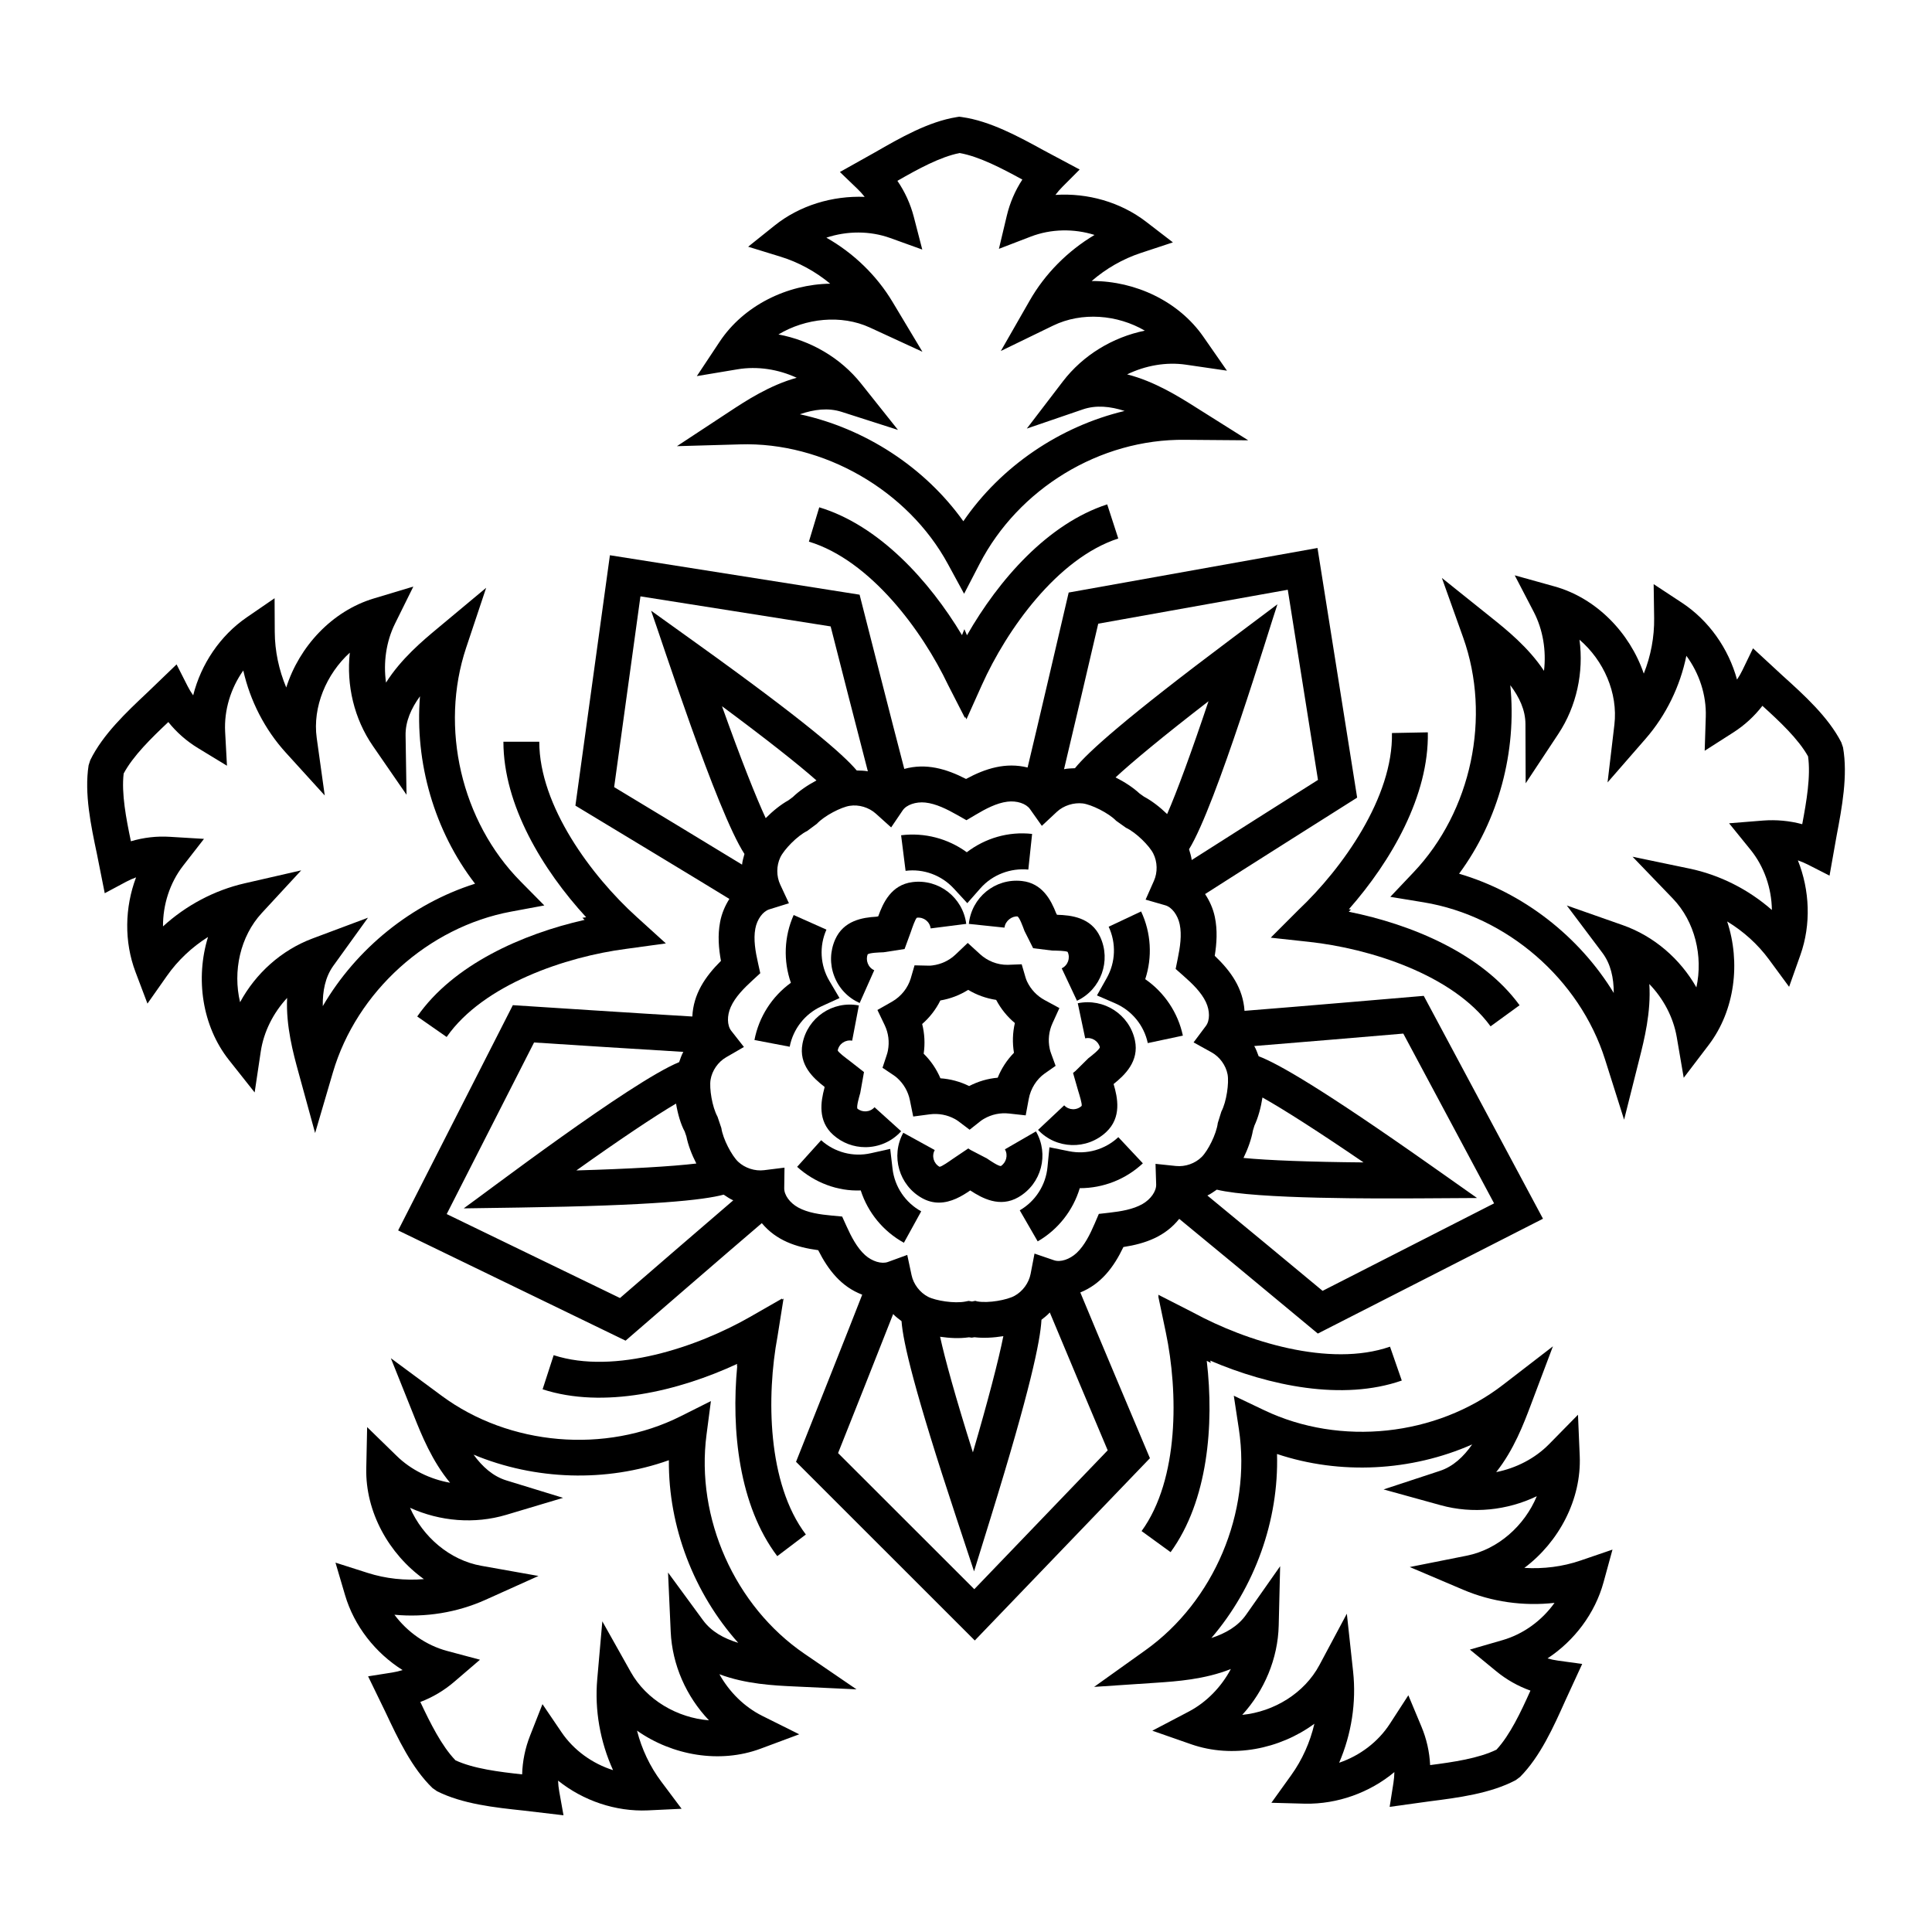
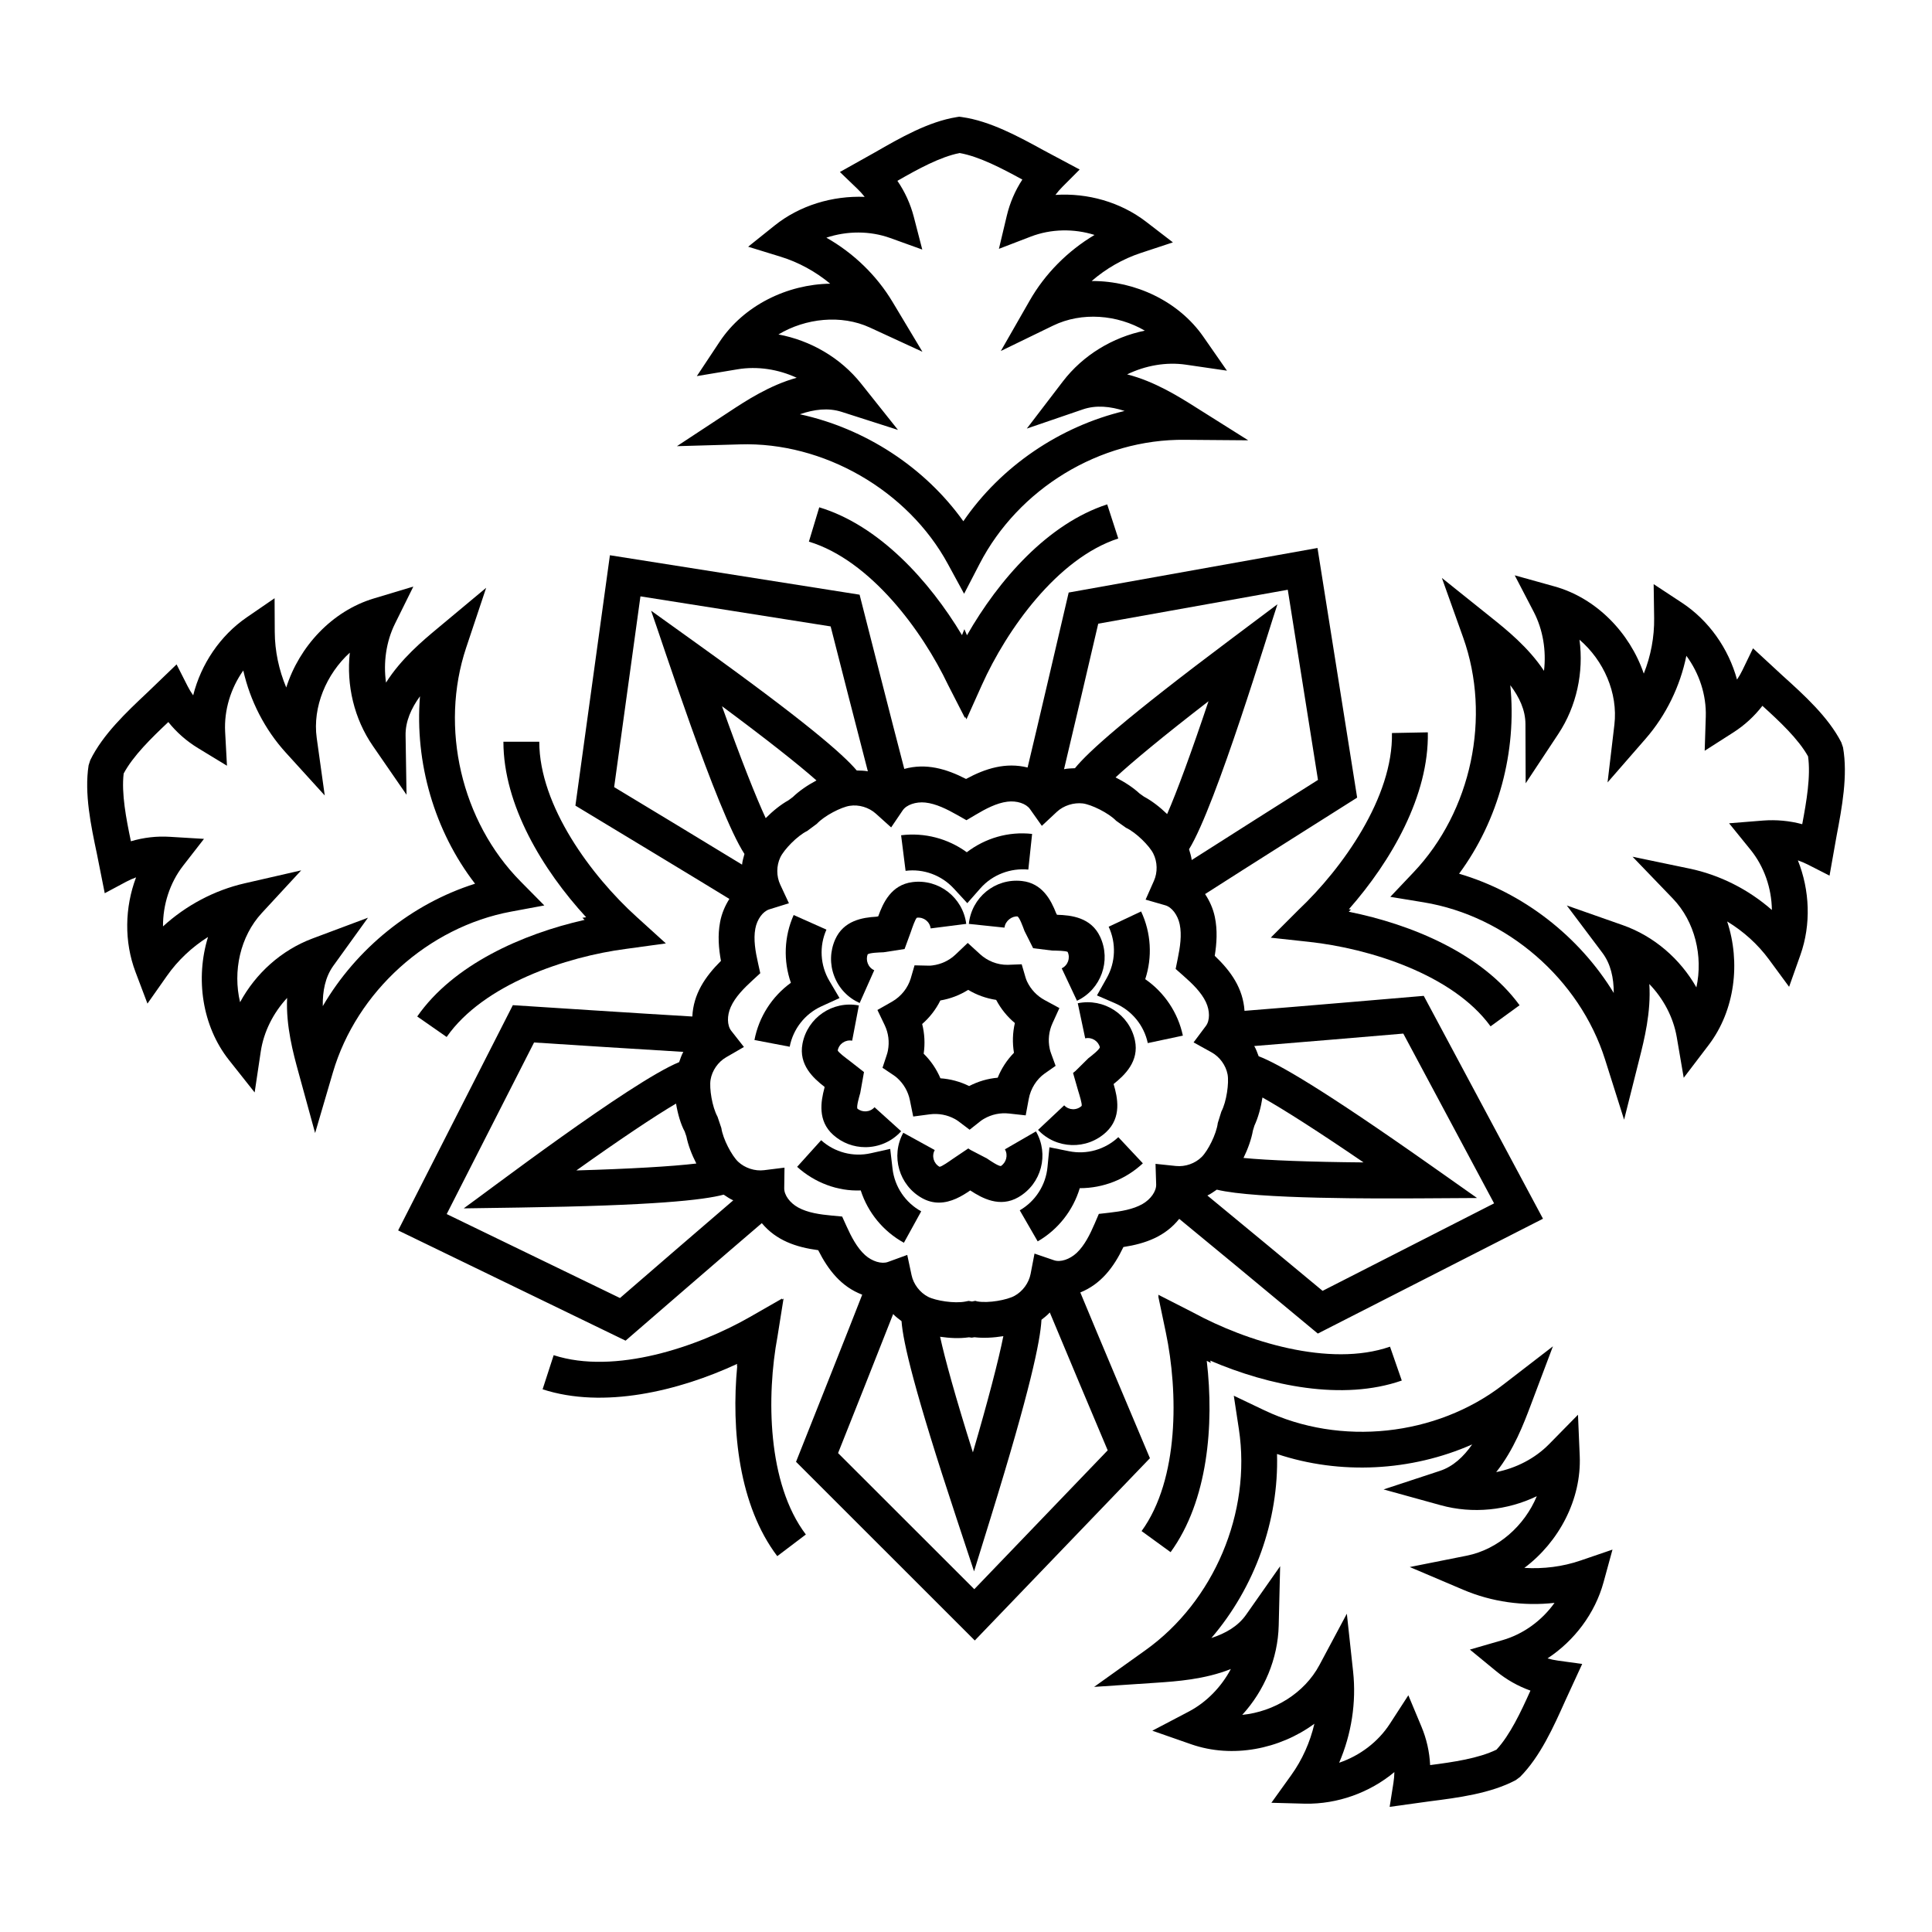
<svg xmlns="http://www.w3.org/2000/svg" fill="#000000" width="800px" height="800px" version="1.1" viewBox="144 144 512 512">
  <g>
    <path d="m386.01 439.89 4.391-0.582c2.34-0.297 4.633 0.133 6.684 1.258 0.336 0.188 0.648 0.387 0.945 0.609l2.926 2.215 2.879-2.273c0.289-0.23 0.602-0.438 0.93-0.621 2.031-1.176 4.316-1.656 6.656-1.398l4.398 0.488 0.809-4.348c0.512-2.816 2.141-5.25 4.133-6.68l2.988-2.098c-1.309-3.648-1.367-3.602-1.559-4.512-0.492-2.301-0.242-4.637 0.723-6.758l1.84-4.039-3.898-2.113c-2.051-1.109-3.676-2.82-4.68-4.941-0.148-0.324-0.277-0.66-0.379-0.996l-1.039-3.555-3.703 0.145c-2.777 0.035-5.367-1.035-7.324-2.816l-3.269-2.988-3.211 3.055c-1.691 1.609-3.816 2.613-6.172 2.91-0.363 0.047-0.723 0.078-1.066 0.055l-3.648-0.082-1.02 3.5c-0.727 2.387-2.441 4.703-4.965 6.141l-3.852 2.188 1.914 3.996c1.012 2.106 1.309 4.441 0.863 6.773-0.16 0.836-0.336 1.191-1.43 4.547 2.926 1.988 3.211 2.094 3.879 2.695 1.746 1.57 2.914 3.606 3.379 5.898zm7.195-30.758c2.644-0.449 5.133-1.402 7.371-2.809 2.266 1.359 4.773 2.262 7.418 2.66 1.254 2.371 2.926 4.441 4.957 6.133-0.602 2.582-0.676 5.25-0.242 7.887-1.867 1.918-3.324 4.148-4.309 6.602-2.629 0.227-5.18 0.977-7.566 2.211-2.406-1.184-4.977-1.875-7.613-2.055-1.031-2.434-2.523-4.637-4.438-6.519 0.391-2.644 0.25-5.305-0.398-7.867 1.996-1.742 3.633-3.848 4.82-6.242z" />
    <path d="m444.77 419.71c-1.457-6.887-8.262-11.266-15.148-9.84l1.969 9.301c1.773-0.402 3.5 0.75 3.891 2.383-0.215 0.676-2.07 2.129-3.074 2.91l-3.398 3.359-0.641 0.516 1.348 4.695c0.371 1.215 1.078 3.473 0.938 4.035-1.316 1.234-3.398 1.176-4.633-0.145l-6.926 6.508c4.793 5.109 12.887 5.414 18.066 0.566 4.141-3.894 3.016-9.125 1.957-12.707l0.047-0.055c2.914-2.336 6.777-5.984 5.606-11.527z" />
    <path d="m418.54 443.83-8.227 4.754c0.898 1.559 0.34 3.516-1.078 4.434-0.707 0-2.656-1.312-3.703-2.023l-4.324-2.246-0.602-0.398-4.074 2.742c-1.039 0.73-2.961 2.078-3.535 2.121-1.578-0.867-2.152-2.859-1.281-4.438l-8.336-4.586c-3.387 6.172-1.133 13.957 5.031 17.352 1.512 0.836 3 1.164 4.41 1.164 3.258 0 6.156-1.75 8.301-3.227l0.008 0.004c3.137 2.062 7.836 4.641 12.746 1.797 6.184-3.582 8.16-11.41 4.664-17.449z" />
    <path d="m364.78 444.73c2.434 2.199 5.496 3.281 8.539 3.281 3.492 0 6.981-1.422 9.496-4.215l-7.055-6.367c-1.199 1.352-3.258 1.449-4.559 0.352-0.215-0.676 0.438-2.938 0.781-4.152l0.984-5.519-3.844-3.004c-1.012-0.762-2.906-2.172-3.117-2.719 0.324-1.762 2.059-2.938 3.824-2.59l1.781-9.34c-6.957-1.336-13.641 3.238-14.945 10.152-1.059 5.57 2.887 9.141 5.848 11.418l-0.027 0.289c-0.965 3.59-1.836 8.699 2.293 12.414z" />
    <path d="m371.82 409.81 3.863-8.688c-1.684-0.742-2.316-2.688-1.746-4.211 0.574-0.422 2.941-0.5 4.207-0.547l5.578-0.863 1.645-4.496c0.41-1.199 1.168-3.426 1.617-3.801 1.809-0.215 3.418 1.043 3.648 2.836l9.43-1.199c-0.883-7-7.289-11.973-14.27-11.07-5.617 0.707-7.797 5.551-9.051 9.07l-0.473 0.094c-3.695 0.207-8.688 1.016-10.926 6.012-1.383 3.113-1.477 6.586-0.25 9.77 1.211 3.184 3.606 5.703 6.727 7.094z" />
    <path d="m400.75 388.84 9.449 0.992c0.195-1.797 1.996-3.102 3.473-2.961 0.574 0.418 1.383 2.637 1.82 3.828l2.301 4.586 5.012 0.621c1.273 0.02 3.629 0.051 4.133 0.363 0.762 1.629 0.055 3.578-1.57 4.348l4.047 8.598c6.367-3 9.117-10.621 6.117-16.988-2.406-5.125-7.676-5.699-11.418-5.801l-0.223-0.402c-1.348-3.461-3.656-7.981-9.098-8.551-7.121-0.773-13.312 4.371-14.043 11.367z" />
    <path d="m427.27 449.08-5.16-1.043-0.512 5.25c-0.453 4.781-3.203 9.066-7.352 11.461l4.754 8.234c5.41-3.125 9.375-8.207 11.148-14.102h0.047c6.137 0 12.125-2.32 16.672-6.586l-6.5-6.934c-3.5 3.277-8.363 4.691-13.098 3.719z" />
    <path d="m380.53 453.71-0.613-5.242-5.152 1.152c-4.68 1.055-9.598-0.242-13.152-3.453l-6.367 7.055c4.641 4.191 10.742 6.512 16.859 6.254 1.883 5.852 5.961 10.855 11.438 13.867l4.586-8.328c-4.211-2.312-7.051-6.539-7.598-11.305z" />
    <path d="m361.68 410.69 4.801-2.195-2.684-4.543c-2.441-4.125-2.738-9.207-0.781-13.59l-8.688-3.871c-2.543 5.719-2.766 12.16-0.734 17.961-4.984 3.606-8.484 9.02-9.656 15.164l9.34 1.781c0.902-4.707 4.043-8.711 8.402-10.707z" />
    <path d="m396.77 379.47 3.574 3.879 3.492-3.961c3.176-3.606 8.012-5.402 12.68-4.941l1.004-9.449c-6.285-0.707-12.43 1.125-17.312 4.856-4.977-3.625-11.16-5.277-17.406-4.504l1.188 9.43c4.734-0.621 9.535 1.16 12.781 4.691z" />
    <path d="m447.5 403.49c1.922-5.848 1.57-12.281-1.094-17.945l-8.598 4.047c2.031 4.336 1.848 9.422-0.512 13.602l-2.59 4.602 4.836 2.098c4.41 1.906 7.641 5.848 8.633 10.535l9.301-1.977c-1.309-6.121-4.918-11.461-9.977-14.961z" />
    <path d="m473.81 411.88c-0.395-5.941-3.559-10.465-7.891-14.582 0.52-3.227 0.77-6.777 0.02-10.324-0.469-2.234-1.398-4.246-2.578-6.039 9.203-5.922 39.34-24.953 40.297-25.555l-10.508-66.156-65.938 11.805c-2.16 9.254-8.586 36.828-10.887 46.371-5.758-1.43-11.141 0.223-16.312 3.031-5.269-2.707-10.613-4.246-16.367-2.66-2.664-10.109-11.445-44.609-11.844-46.172l-66.168-10.453-9.145 66.352c8.551 5.168 33.055 19.961 40.801 24.727-1.145 1.816-2.031 3.852-2.453 6.094-0.676 3.559-0.379 7.027 0.223 10.324-4.242 4.219-7.305 8.812-7.586 14.742-10.773-0.609-46.609-2.945-47.566-3.008l-30.395 59.695 60.273 29.215c2.977-2.574 28.102-24.332 36.102-31.141 3.82 4.586 9.078 6.383 14.945 7.164 2.668 5.281 6.106 9.676 11.664 11.793-3.441 8.863-13.422 33.93-17.539 44.293l47.371 47.348 46.414-48.309c-1.941-4.606-14.215-33.66-18.449-43.922 5.488-2.227 8.867-6.684 11.422-12.039 5.922-0.91 11.09-2.824 14.793-7.465 5.754 4.695 22.609 18.664 34.32 28.398l2.406 2 59.672-30.434-31.598-59.062c-1 0.078-35.547 3.047-47.5 3.969zm31.551 40.172c-14.113-0.121-25.426-0.551-31.82-1.184 1.176-2.406 2.094-4.984 2.496-7.266l0.398-1.305c0.988-2.109 1.719-4.777 2.129-7.449 5.609 3.133 15.141 9.242 26.797 17.203zm-52.059-92.316c-1.922-1.863-4.09-3.531-6.137-4.617l-1.168-0.832c-1.691-1.574-3.973-3.066-6.359-4.269 4.363-4.047 12.477-10.805 24.629-20.184-4.481 13.391-8.383 24.016-10.965 29.902zm-18.258-50.453 50.23-8.992 8.004 50.398c-7.164 4.531-25.258 15.969-33.461 21.227-0.113-0.984-0.434-1.906-0.707-2.859 7.18-11.59 21.332-58.766 23.426-64.918l-11.883 8.91c-28.516 21.367-38.305 30.234-41.781 34.535-0.977 0.055-1.941 0.047-2.891 0.262 2.273-9.473 7.137-30.301 9.062-38.562zm-121.32-7.242 50.406 7.965c2.094 8.227 7.394 28.98 9.859 38.398-0.977-0.195-1.945-0.184-2.941-0.219-3.598-4.262-13.609-13.012-42.441-33.691l-12.059-8.652c2.422 6.676 17.418 53.258 24.738 64.465-0.246 0.945-0.543 1.855-0.633 2.828-8.301-5.086-26.629-16.16-33.898-20.543zm33.195 58.773c-2.504-5.398-6.426-15.203-11.586-29.66 11.242 8.328 20.207 15.379 25.039 19.672-2.359 1.25-4.609 2.793-6.269 4.402l-1.152 0.855c-2.019 1.121-4.148 2.832-6.031 4.731zm-23.762 75.648c0.473 2.852 1.293 5.586 2.289 7.383l0.453 1.316c0.449 2.266 1.414 4.812 2.637 7.184-6.375 0.766-17.676 1.422-31.793 1.832 11.367-8.102 20.832-14.441 26.414-17.715zm-14.855 51.527-45.922-22.25 23.152-45.473c8.469 0.547 29.832 1.926 39.551 2.492-0.488 0.859-0.766 1.789-1.105 2.719-12.699 5.184-51.98 35.145-57.094 38.754l14.824-0.219c35.457-0.52 48.68-1.977 54.07-3.418 0.836 0.539 1.625 1.113 2.539 1.508-7.352 6.281-23.562 20.305-30.016 25.887zm93.898 77.164-36.102-36.07c3.141-7.883 11.051-27.781 14.598-36.848 0.66 0.723 1.449 1.273 2.219 1.879 0.391 5.516 3.363 18.391 14.559 52.215l4.66 14.098 4.391-14.184c10.488-33.895 13.184-46.918 13.473-52.488 0.766-0.625 1.555-1.195 2.207-1.938 3.731 8.992 12.043 28.719 15.344 36.535zm-9.066-66.902c2.481 0.352 4.996 0.527 7.656 0.145l0.723 0.098 0.723-0.113c2.289 0.277 5.019 0.145 7.66-0.285-1.258 6.34-4.141 17.375-8.07 30.801-4.621-14.652-7.426-24.84-8.691-30.645zm57.262-40.371c0.066 1.797-1.422 3.926-3.609 5.184-2.488 1.434-5.719 1.965-8.848 2.32l-2.738 0.312-1.086 2.531c-1.242 2.883-2.684 5.824-4.781 7.801-1.848 1.727-4.309 2.539-6.008 1.953l-5.172-1.766-1.031 5.367c-0.465 2.418-2.098 4.652-4.269 5.836-1.996 1.09-6.879 1.992-9.848 1.473l-0.547-0.152-0.871 0.172-0.883-0.156-0.883 0.172c-2.887 0.566-7.852-0.223-9.879-1.266-2.18-1.133-3.863-3.332-4.371-5.746l-1.141-5.348-5.133 1.871c-1.672 0.598-4.168-0.145-6.043-1.828-2.152-1.945-3.648-4.852-4.938-7.699l-1.141-2.516-2.746-0.254c-3.129-0.289-6.367-0.746-8.902-2.141-2.211-1.207-3.731-3.305-3.703-5.098l0.074-5.465-5.422 0.676c-2.406 0.305-5.078-0.559-6.871-2.25-1.652-1.57-4.019-5.988-4.438-8.91l-1.02-3.023c-1.43-2.582-2.211-7.539-1.84-9.789 0.398-2.426 1.977-4.707 4.113-5.945l4.727-2.738-3.371-4.301c-1.094-1.41-1.152-3.996-0.113-6.305 1.168-2.629 3.473-4.957 5.793-7.082l2.023-1.859-0.594-2.684c-0.695-3.066-1.254-6.293-0.715-9.141 0.465-2.469 1.988-4.562 3.703-5.098l5.199-1.617-2.301-4.934c-1.051-2.242-1.039-5.012 0.02-7.231 0.984-2.062 4.457-5.691 7.109-6.984l2.562-1.898c2.004-2.164 6.469-4.434 8.727-4.777 2.406-0.387 5.078 0.418 6.914 2.07l4.059 3.652 3.062-4.519c1.004-1.488 3.492-2.32 5.961-2.074 2.879 0.305 5.801 1.781 8.539 3.328l2.394 1.359 2.375-1.41c2.691-1.602 5.578-3.133 8.449-3.5 2.535-0.316 4.977 0.496 6.008 1.949l3.148 4.453 3.984-3.723c1.809-1.68 4.484-2.496 6.879-2.215 2.254 0.297 6.785 2.481 8.836 4.602l2.59 1.84c2.684 1.25 6.231 4.805 7.242 6.84 1.113 2.203 1.18 4.973 0.176 7.227l-2.211 4.984 5.234 1.508c1.727 0.496 3.285 2.562 3.805 5.027 0.602 2.852 0.102 6.074-0.527 9.133l-0.547 2.703 2.07 1.824c2.367 2.078 4.727 4.363 5.949 6.961 1.078 2.285 1.078 4.879 0 6.309l-3.269 4.367 4.773 2.641c2.164 1.199 3.789 3.445 4.242 5.852 0.41 2.242-0.27 7.223-1.652 9.84l-0.945 3.031c-0.352 2.93-2.637 7.398-4.269 9-1.754 1.734-4.336 2.641-6.812 2.394l-5.422-0.57zm44.105 28.207c-6.562-5.449-23.059-19.137-30.535-25.266 0.902-0.41 1.676-1 2.496-1.551 10.434 2.551 43.027 2.359 54.133 2.305l14.844-0.09-12.133-8.551c-29.047-20.469-40.559-27.035-45.75-29.023-0.359-0.926-0.66-1.852-1.168-2.703 9.707-0.766 31.039-2.578 39.5-3.297l24.062 44.992z" />
    <path d="m454.22 555.34c9.895-13.621 11.566-33.715 9.582-50.703l1.066 0.543-0.141-0.598c15.605 6.676 35.055 10.75 50.758 5.277l-3.117-8.977c-16.051 5.578-38.152-1.406-52.227-9.074l-9.199-4.695 0.102 0.465-0.094-0.051 2.016 9.621c3.277 15.668 3.555 38.848-6.434 52.605z" />
    <path d="m342.76 493c-13.898 7.961-35.852 15.391-52.031 10.137l-2.934 9.043c16.125 5.234 35.953 0.5 51.559-6.731l-0.074 0.57 0.094-0.047c-1.625 17.016 0.465 37.035 10.609 50.426l7.574-5.738c-10.258-13.543-10.453-36.734-7.512-52.473l1.598-10.035-0.426 0.246 0.039-0.266z" />
    <path d="m254.57 413.38 7.797 5.43c9.711-13.941 31.703-21.297 47.586-23.352l10.508-1.445-7.824-7.098c-11.863-10.75-25.715-29.34-25.723-46.352l-9.504 0.008c0.008 16.77 10.387 33.945 21.926 46.508l-1.008 0.152 0.602 0.543c-16.594 3.75-34.828 11.902-44.359 25.605z" />
    <path d="m400.26 312.35-0.688-1.609-0.633 1.578c-8.707-14.496-21.992-29.082-37.828-33.879l-2.746 9.098c16.254 4.926 30.051 23.566 36.91 38.039l4.43 8.652 0.113-0.219 0.305 0.609 4.102-9.133c6.562-14.602 19.969-33.52 36.129-38.781l-2.934-9.043c-15.762 5.121-28.758 20.004-37.16 34.688z" />
    <path d="m512.88 338.26c0.344 16.996-13.125 35.871-24.766 46.867l-7.121 7.125h0.027l-0.25 0.246 10.191 1.109c15.922 1.73 38.059 8.633 48.051 22.383l7.688-5.59c-9.887-13.613-28.488-21.41-45.266-24.777l0.594-0.598-0.566-0.066c11.262-12.797 21.258-30.148 20.926-46.883z" />
    <path d="m555.54 500.79-13.258 10.219c-17.664 13.633-43.074 16.324-63.227 6.727l-8.086-3.856 1.348 8.859c3.352 22.066-6.59 45.609-24.75 58.574l-13.617 9.73 16.699-1.117c5.004-0.34 12.605-0.848 19.539-3.621-2.523 4.742-6.414 8.781-11.121 11.262l-9.691 5.086 10.332 3.606c10.891 3.781 23.402 1.316 32.621-5.453-1.141 4.902-3.231 9.582-6.164 13.656l-5.234 7.289 8.969 0.242c8.523 0.145 17.07-2.906 23.625-8.375-0.02 0.961-0.102 1.918-0.25 2.859l-1.004 6.359 10.562-1.465c7.574-0.965 16.16-2.062 22.863-5.625l1.133-0.844c5.348-5.375 8.883-13.273 12.004-20.242l4.465-9.699-6.387-0.879c-0.938-0.125-1.883-0.324-2.805-0.59 7.129-4.684 12.598-11.938 14.852-20.18l2.367-8.652-8.492 2.902c-4.754 1.629-9.812 2.25-14.863 1.945 9.164-6.863 15.148-18.145 14.676-29.645l-0.465-10.941-7.676 7.809c-3.731 3.793-8.727 6.344-14 7.391 4.668-5.836 7.352-12.969 9.125-17.66zm-4.277 39.727c-3.231 7.789-10.25 14.098-18.566 15.754l-15.094 3.008 14.164 6.023c7.566 3.223 16.004 4.398 24.199 3.473-3.34 4.68-8.223 8.27-13.758 9.871l-8.672 2.512 6.973 5.727c2.719 2.238 5.793 3.973 9.078 5.144-2.535 5.641-5.394 11.742-9.004 15.648-4.773 2.324-11.445 3.297-17.582 4.09-0.168-3.492-0.938-6.934-2.301-10.188l-3.473-8.312-4.902 7.562c-3.129 4.832-7.984 8.465-13.434 10.312 3.258-7.57 4.586-15.988 3.695-24.176l-1.66-15.316-7.258 13.594c-3.992 7.488-12.066 12.379-20.461 13.215 5.867-6.418 9.449-14.895 9.664-23.688l0.379-15.703-9.023 12.855c-2.125 3.027-5.394 4.93-9.199 6.168 11.473-13.387 17.906-31.137 17.395-48.766 16.758 5.598 35.602 4.578 51.715-2.535-2.285 3.281-5.051 5.859-8.559 7.012l-14.918 4.914 15.141 4.184c8.473 2.348 17.625 1.379 25.461-2.383z" />
-     <path d="m247.58 503.94 6.219 15.535c1.855 4.656 4.695 11.734 9.477 17.469-5.293-0.934-10.332-3.383-14.137-7.102l-7.844-7.648-0.23 10.949c-0.25 11.508 5.969 22.664 15.27 29.34-4.984 0.418-10.109-0.113-14.891-1.645l-8.539-2.723 2.535 8.598c2.414 8.195 8.031 15.34 15.254 19.879-0.91 0.281-1.848 0.5-2.785 0.648l-6.359 1.004 4.641 9.562c3.258 6.922 6.953 14.766 12.422 20.043l1.16 0.82c6.777 3.426 15.383 4.344 22.977 5.152l10.582 1.25-1.133-6.332c-0.168-0.941-0.27-1.895-0.305-2.856 6.664 5.336 15.281 8.262 23.781 7.887l8.957-0.426-5.375-7.176c-3.016-4.012-5.199-8.652-6.441-13.531 9.367 6.59 21.938 8.797 32.73 4.789l10.258-3.82-9.805-4.887c-4.762-2.375-8.727-6.336-11.352-11.027 6.988 2.633 14.613 2.988 19.613 3.223l16.727 0.781-13.824-9.449c-18.418-12.594-28.832-35.926-25.926-58.062l1.16-8.883-8.012 4.019c-19.941 10.016-45.414 7.836-63.355-5.434zm30.625 32.391c-3.535-1.086-6.359-3.606-8.707-6.836 16.273 6.773 35.145 7.406 51.762 1.477-0.148 17.637 6.637 35.254 18.379 48.398-3.824-1.16-7.137-3-9.32-5.977l-9.281-12.656 0.707 15.684c0.391 8.793 4.141 17.188 10.137 23.48-8.402-0.664-16.57-5.394-20.719-12.797l-7.539-13.434-1.348 15.34c-0.723 8.203 0.781 16.594 4.188 24.094-5.484-1.734-10.414-5.273-13.645-10.035l-5.059-7.453-3.297 8.383c-1.289 3.277-1.996 6.734-2.09 10.227-6.144-0.664-12.84-1.5-17.664-3.723-3.695-3.832-6.676-9.871-9.32-15.465 3.258-1.234 6.293-3.035 8.969-5.328l6.84-5.867-8.707-2.328c-5.559-1.488-10.52-4.984-13.961-9.594 8.215 0.773 16.637-0.582 24.137-3.961l14.035-6.316-15.148-2.695c-8.355-1.484-15.504-7.648-18.891-15.371 7.91 3.598 17.07 4.383 25.52 1.859l15.039-4.496z" />
    <path d="m167.48 346.82c-1.168 7.496 0.621 15.973 2.199 23.449l2.078 10.445 5.672-3.035c0.844-0.449 1.719-0.84 2.629-1.168-3.016 7.981-3.176 17.062-0.156 25.055l3.176 8.398 5.16-7.344c2.887-4.113 6.629-7.625 10.891-10.312-3.379 10.934-1.598 23.582 5.551 32.613l6.805 8.59 1.617-10.84c0.789-5.269 3.332-10.266 6.988-14.211-0.352 7.465 1.66 14.82 2.988 19.656l4.43 16.152 4.715-16.07c6.285-21.406 25.258-38.527 47.215-42.609l8.809-1.637-6.305-6.379c-15.688-15.879-21.48-40.766-14.406-61.926l5.301-15.875-12.855 10.723c-3.852 3.207-9.711 8.094-13.684 14.41-0.742-5.324 0.027-10.871 2.387-15.641l4.856-9.816-10.496 3.156c-11.02 3.32-19.719 12.68-23.188 23.59-1.949-4.641-3.016-9.656-3.043-14.676l-0.047-8.98-7.398 5.082c-7.035 4.836-12.098 12.383-14.176 20.656-0.559-0.785-1.051-1.605-1.484-2.457l-2.914-5.746-7.703 7.414c-5.559 5.231-11.863 11.164-15.18 17.98zm9.293 2.172c2.508-4.691 7.332-9.398 11.836-13.645 2.18 2.723 4.828 5.059 7.844 6.894l7.695 4.684-0.484-8.996c-0.305-5.746 1.484-11.543 4.809-16.242 1.82 8.043 5.699 15.633 11.234 21.727l10.352 11.391-2.125-15.242c-1.141-8.215 2.555-16.949 8.773-22.605-0.945 8.605 1.133 17.523 6.117 24.734l8.91 12.922-0.25-15.703c-0.066-3.695 1.465-7.156 3.816-10.391-1.422 17.566 3.816 35.707 14.594 49.672-16.82 5.309-31.48 17.215-40.352 32.441-0.074-3.996 0.648-7.703 2.805-10.703l9.172-12.727-14.688 5.5c-8.242 3.082-15.074 9.246-19.207 16.891-1.957-8.195 0.008-17.426 5.766-23.648l10.434-11.293-14.984 3.434c-8.031 1.84-15.551 5.852-21.641 11.418-0.039-5.75 1.801-11.531 5.328-16.078l5.531-7.117-8.996-0.543c-3.527-0.23-7.019 0.188-10.371 1.176-1.27-6.051-2.539-12.672-1.918-17.949z" />
    <path d="m334.72 234.55-6.051 9.121 10.797-1.805c5.273-0.879 10.805-0.004 15.668 2.246-7.203 1.98-13.57 6.172-17.758 8.93l-13.98 9.199 16.727-0.477c22.027-0.699 44.445 12.105 55.094 31.719l4.281 7.871 4.121-7.957c10.266-19.828 31.766-33.117 54.445-32.844l16.727 0.133-14.156-8.91c-4.242-2.668-10.695-6.731-17.934-8.562 4.816-2.344 10.371-3.344 15.613-2.566l10.844 1.582-6.258-8.996c-6.527-9.398-18.008-14.762-29.391-14.762h-0.203c3.805-3.297 8.242-5.852 13.016-7.43l8.512-2.812-7.109-5.469c-6.777-5.207-15.492-7.672-24.023-7.109 0.574-0.766 1.207-1.496 1.875-2.168l4.547-4.559-9.441-5.035c-6.684-3.664-14.258-7.816-21.758-8.867l-0.707-0.098-0.707 0.113c-7.492 1.203-14.992 5.516-21.609 9.32l-9.32 5.223 4.641 4.461c0.695 0.66 1.336 1.375 1.93 2.129-8.531-0.336-17.211 2.254-23.875 7.598l-7.008 5.613 8.578 2.641c4.801 1.477 9.293 3.945 13.164 7.156-11.445 0.172-22.922 5.777-29.289 15.371zm39.762-3.769 13.973 6.441-7.914-13.199c-4.223-7.059-10.371-12.973-17.547-17.039 5.477-1.816 11.539-1.848 16.941 0.098l8.477 3.055-2.254-8.715c-0.891-3.406-2.359-6.617-4.336-9.5 5.367-3.074 11.27-6.332 16.488-7.367 5.234 0.93 11.203 4.07 16.625 7.031-1.914 2.918-3.305 6.16-4.121 9.586l-2.09 8.773 8.418-3.234c5.367-2.074 11.438-2.168 16.922-0.449-7.082 4.215-13.098 10.25-17.184 17.395l-7.648 13.359 13.852-6.727c7.629-3.699 17.035-2.91 24.312 1.336-8.523 1.742-16.395 6.492-21.742 13.48l-9.535 12.473 14.852-5.086c3.508-1.199 7.289-0.809 11.066 0.414-17.145 4.086-32.777 14.668-42.738 29.227-10.25-14.355-26.094-24.613-43.324-28.348 3.777-1.312 7.519-1.77 11.055-0.641l14.945 4.789-9.773-12.277c-5.469-6.856-13.395-11.438-21.906-13.023 7.207-4.32 16.629-5.316 24.188-1.852z" />
    <path d="m631.96 340.73c-3.461-6.754-9.887-12.559-15.559-17.68l-7.836-7.242-2.805 5.805c-0.418 0.855-0.891 1.684-1.43 2.484-2.254-8.227-7.465-15.668-14.602-20.363l-7.492-4.93 0.129 8.973c0.074 5.023-0.883 10.062-2.746 14.738-3.695-10.832-12.57-20.016-23.652-23.105l-10.547-2.941 5.051 9.711c2.449 4.727 3.332 10.262 2.703 15.602-4.113-6.238-10.062-11.004-13.98-14.137l-13.078-10.477 5.637 15.781c7.5 21.012 2.219 46.016-13.145 62.219l-6.164 6.504 8.848 1.453c22.02 3.625 41.328 20.352 48.059 41.633l5.051 15.973 4.086-16.246c1.227-4.863 3.09-12.258 2.598-19.707 3.731 3.867 6.367 8.812 7.269 14.062l1.848 10.785 6.629-8.711c6.961-9.168 8.484-21.848 4.883-32.715 4.309 2.606 8.121 6.039 11.094 10.086l5.32 7.234 3-8.461c2.852-8.055 2.496-17.133-0.676-25.051 0.91 0.312 1.801 0.688 2.644 1.117l5.746 2.93 1.867-10.527c1.422-7.496 3.027-16 1.707-23.457zm-10.352 21.691c-3.352-0.906-6.871-1.234-10.387-0.965l-8.996 0.723 5.68 7.008c3.629 4.469 5.59 10.211 5.664 15.969-6.199-5.441-13.805-9.301-21.863-10.977l-15.059-3.137 10.668 11.082c5.887 6.113 8.047 15.305 6.246 23.543-4.289-7.566-11.242-13.59-19.539-16.504l-14.805-5.203 9.43 12.543c2.219 2.953 3.016 6.648 3.016 10.645-9.18-15.047-24.07-26.641-40.992-31.605 10.488-14.184 15.344-32.426 13.57-49.961 2.414 3.184 4.012 6.613 4.019 10.305l0.055 15.699 8.66-13.094c4.856-7.34 6.758-16.34 5.606-24.961 6.406 5.477 10.238 14.105 9.246 22.535l-1.809 15.285 10.109-11.605c5.402-6.207 9.125-13.879 10.777-21.953 3.418 4.633 5.328 10.387 5.144 16.145l-0.289 9.02 7.602-4.859c2.969-1.902 5.57-4.289 7.695-7.051 4.578 4.152 9.496 8.758 12.098 13.398 0.738 5.254-0.402 11.898-1.547 17.977z" />
  </g>
</svg>